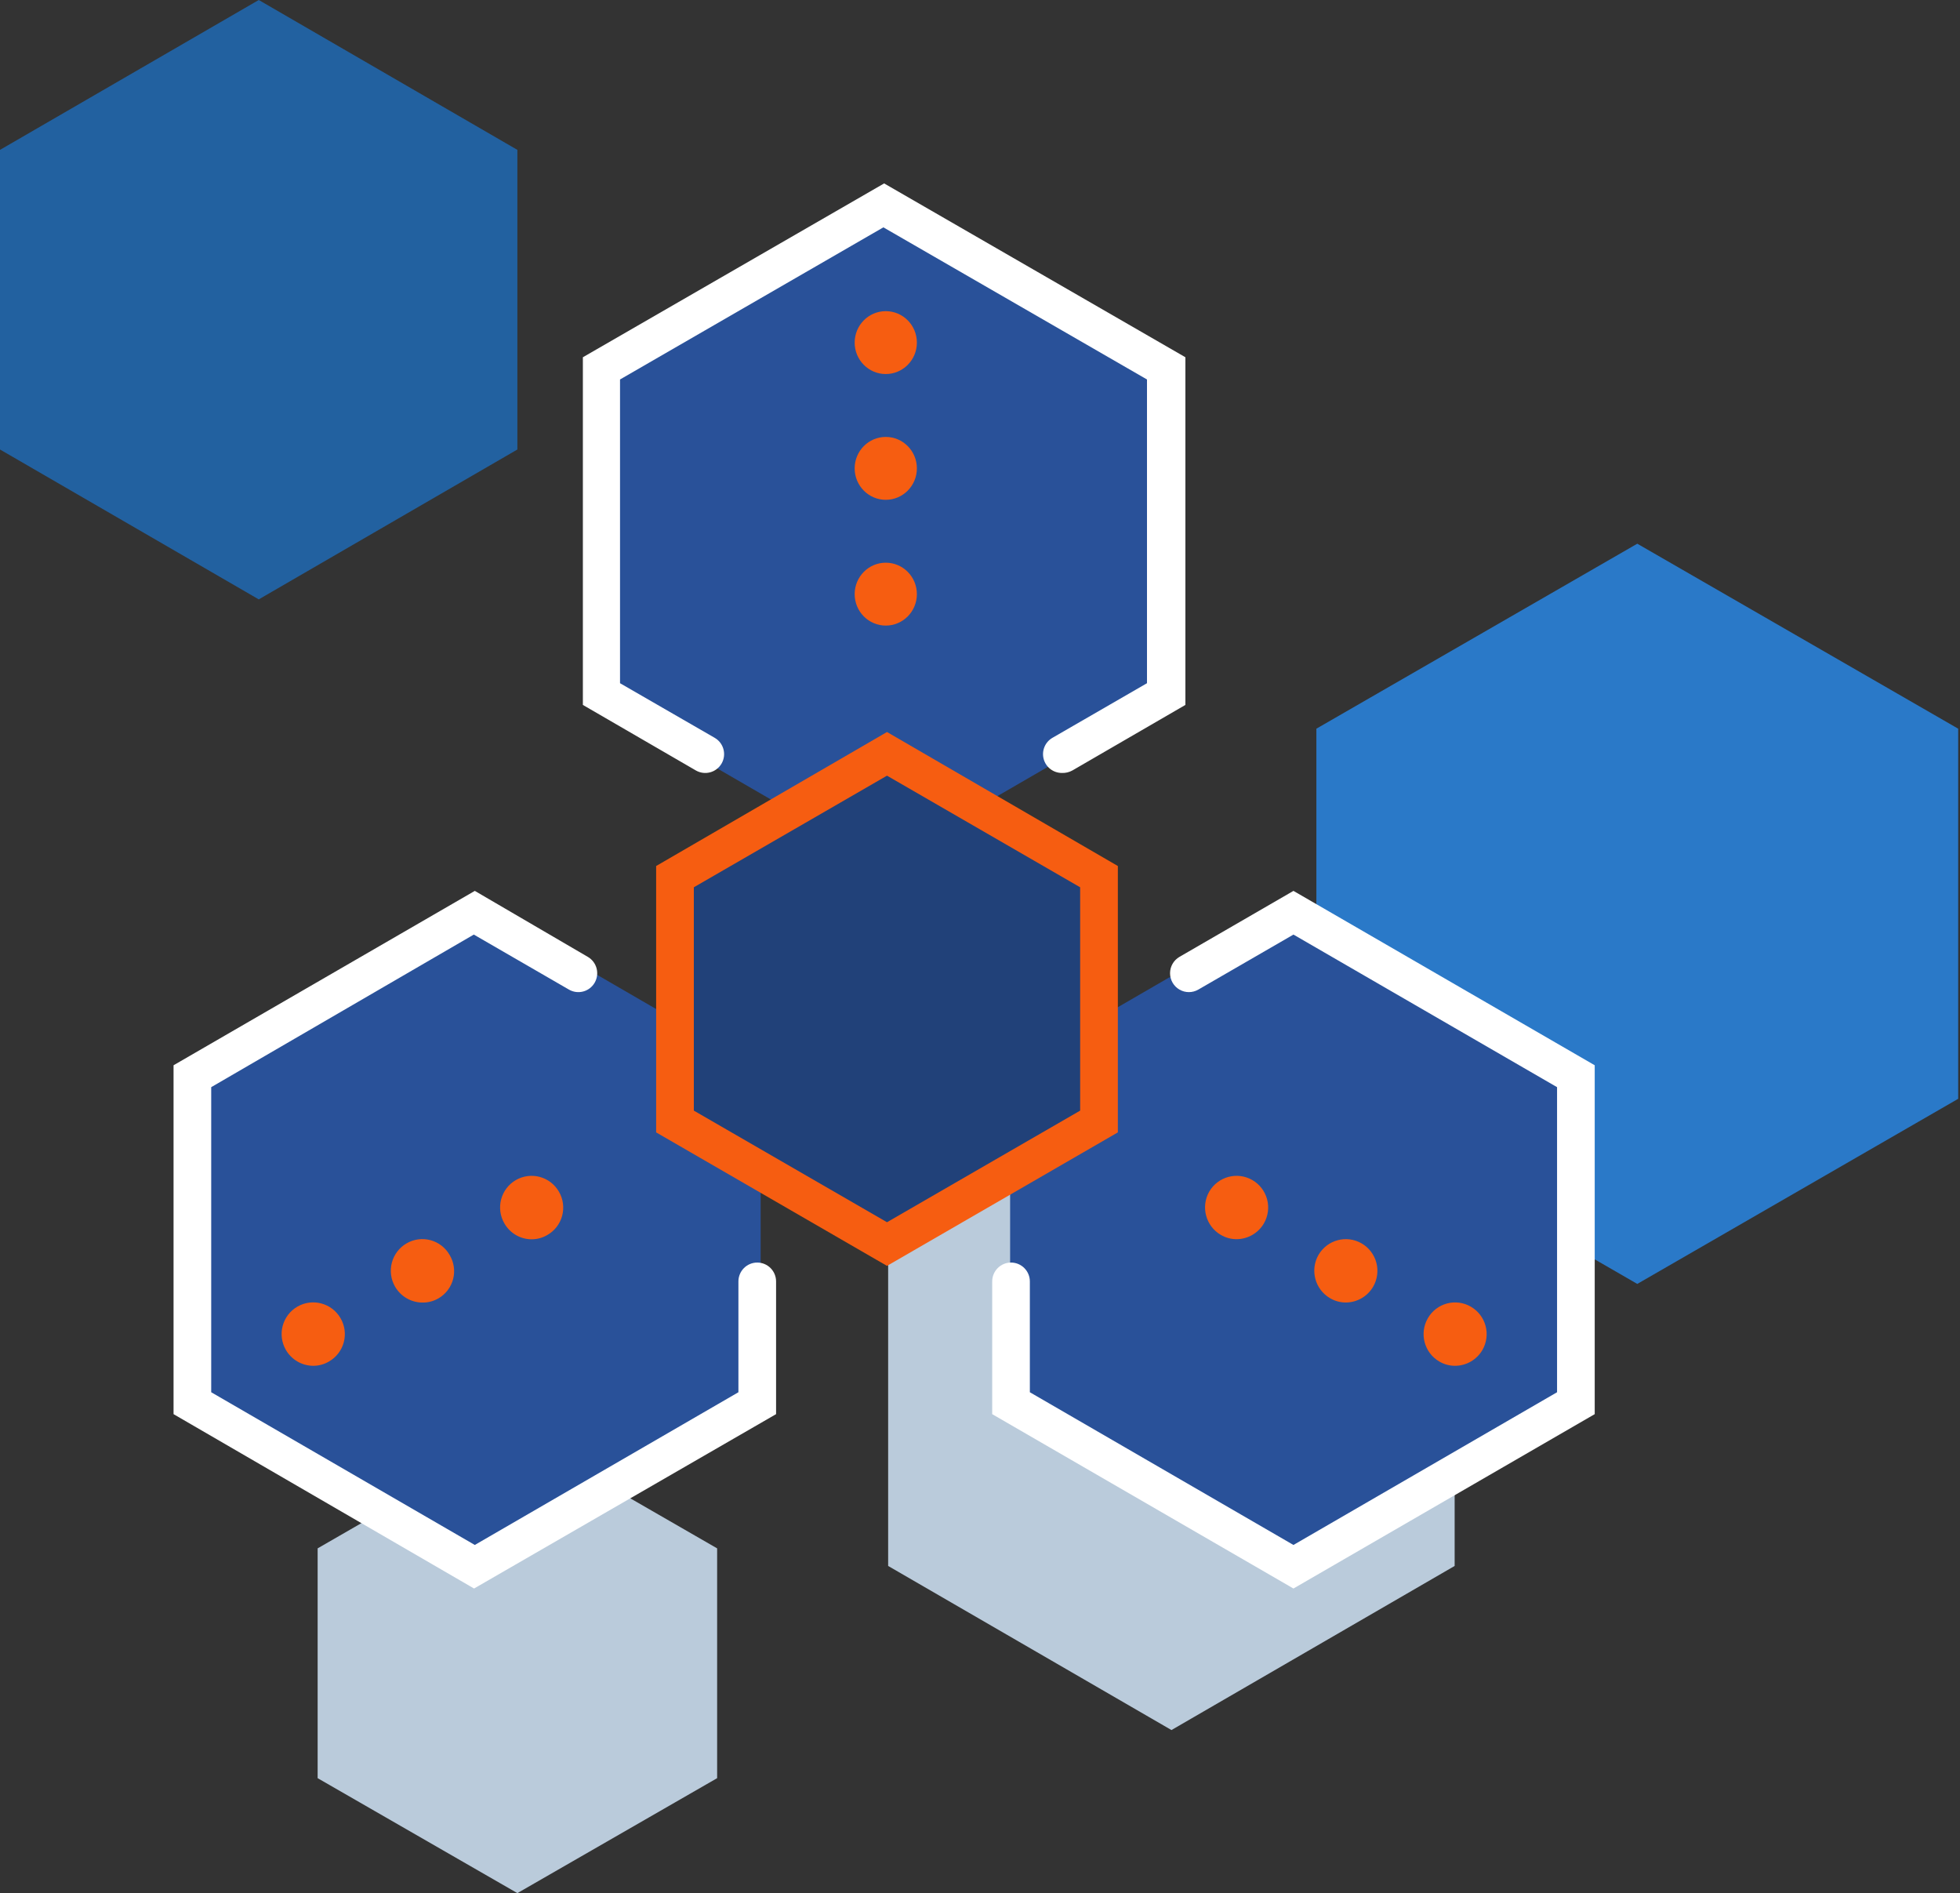
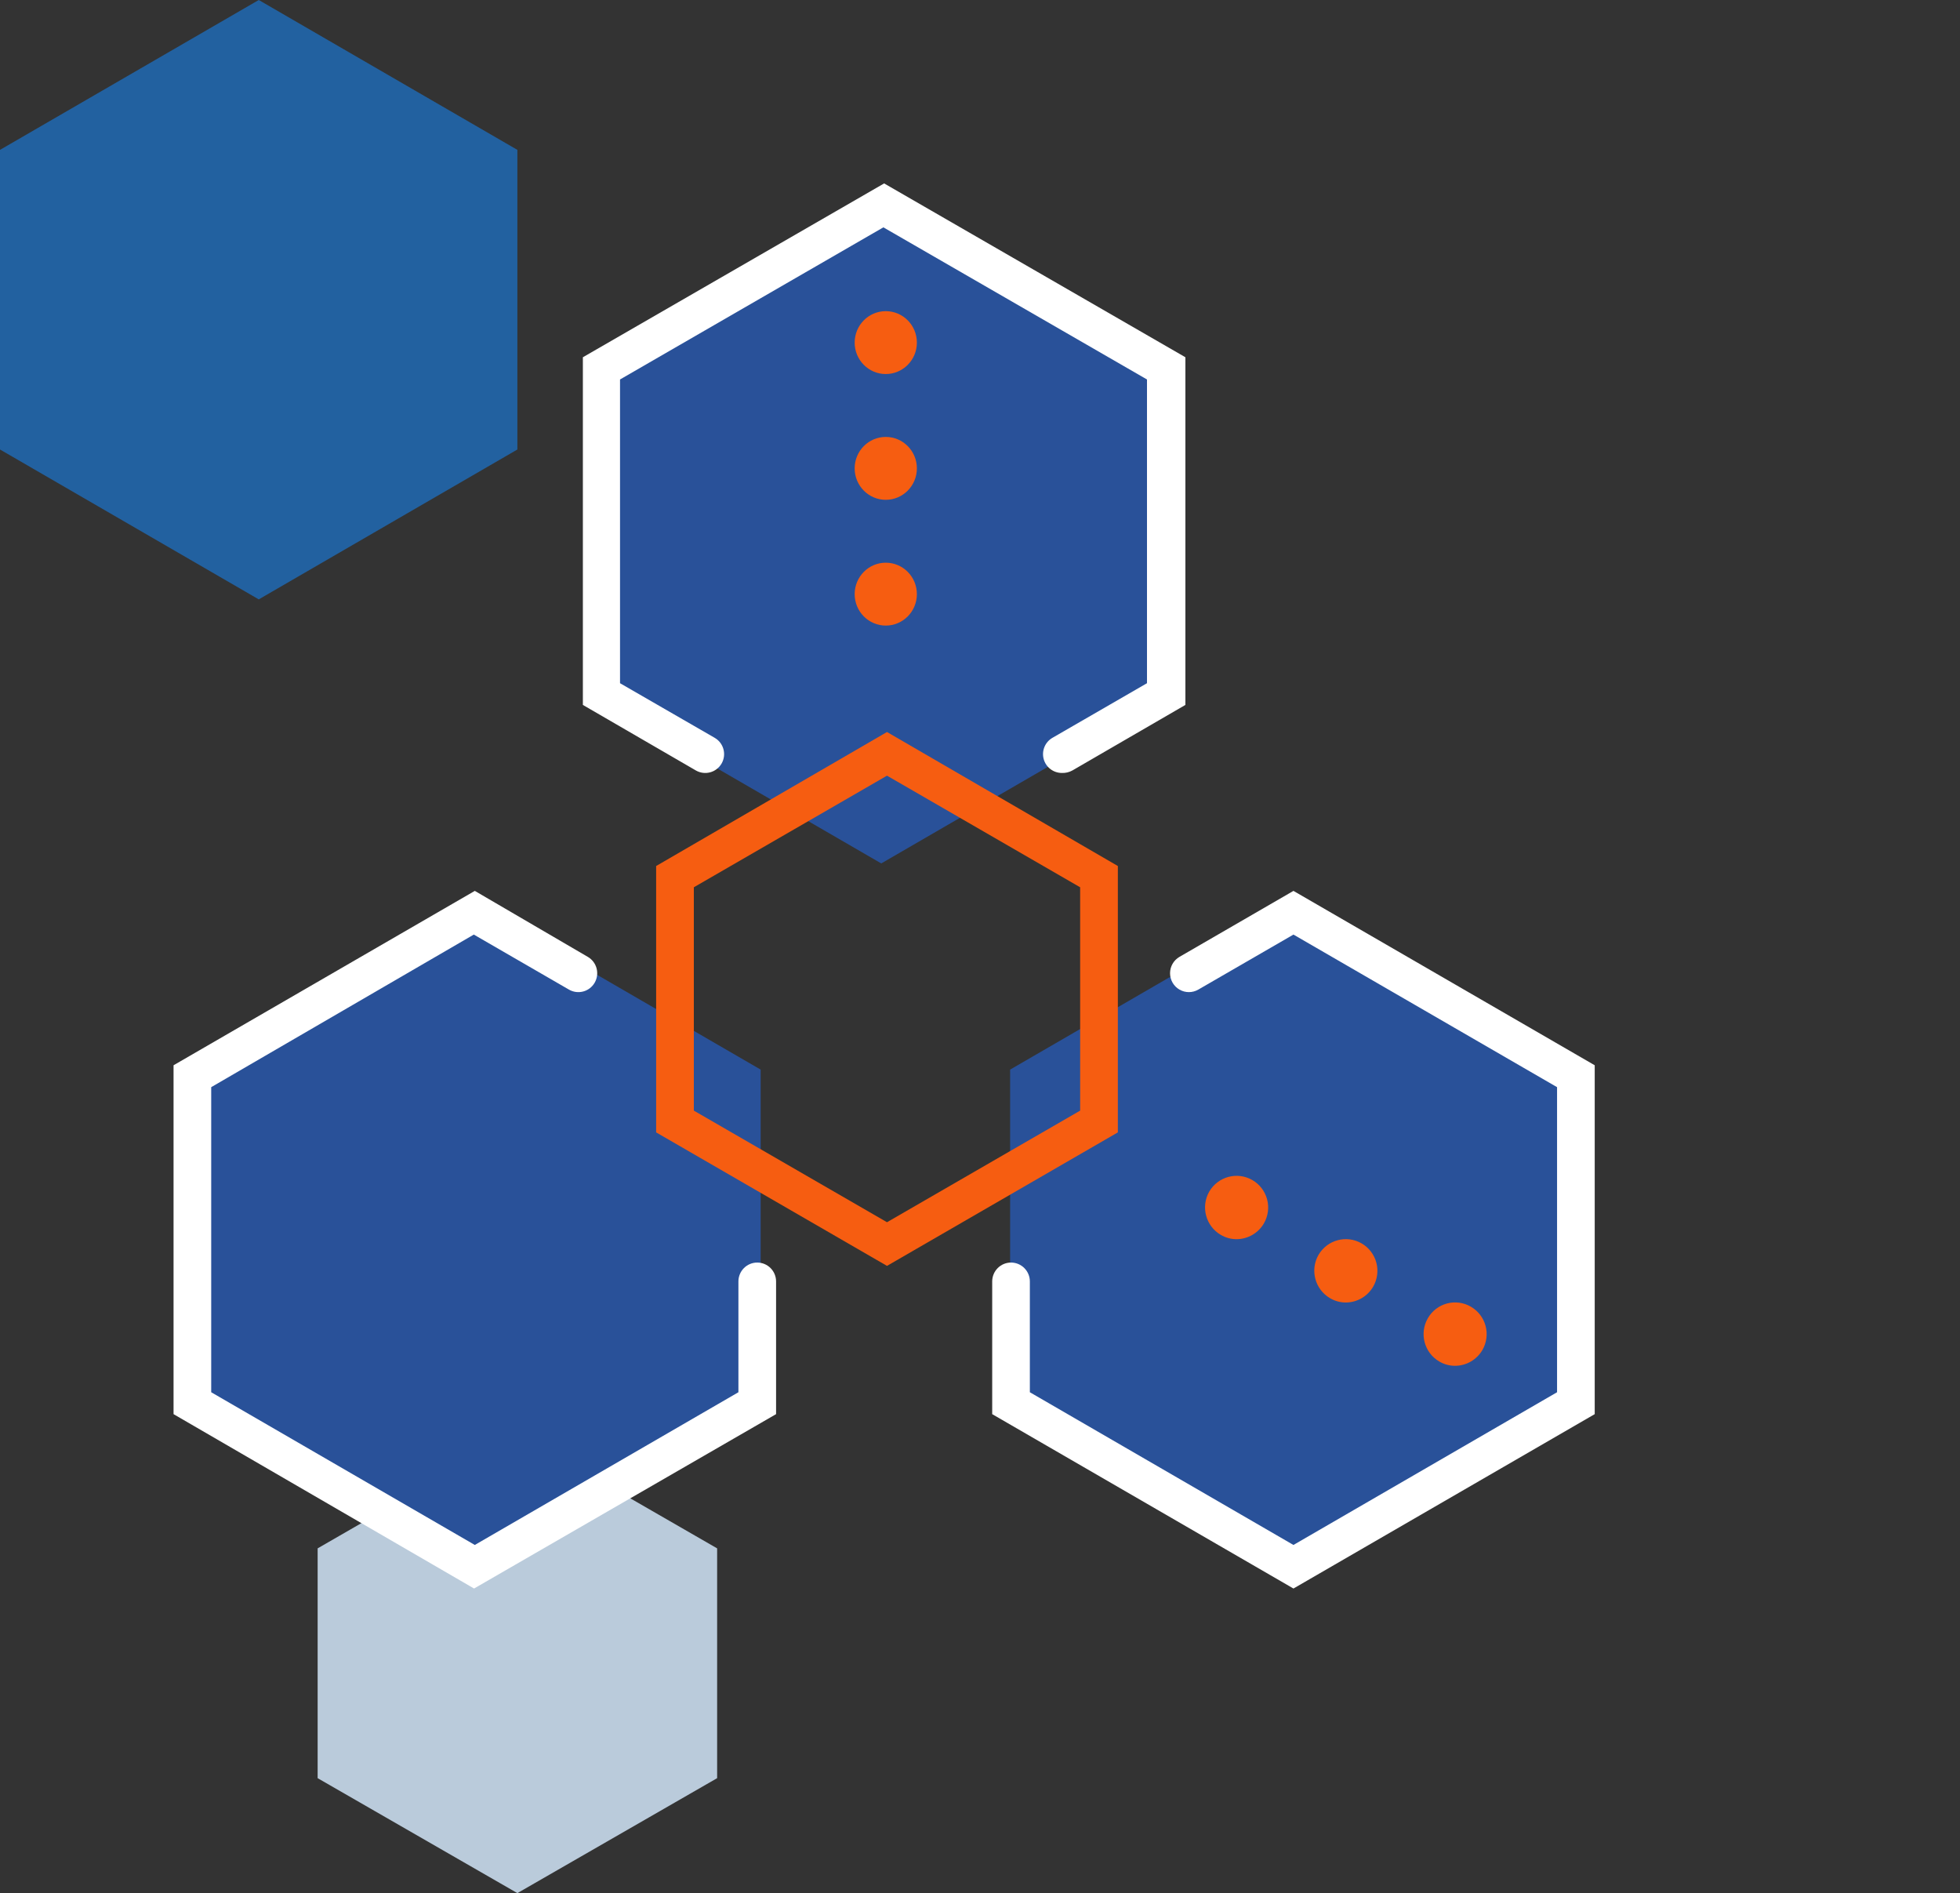
<svg xmlns="http://www.w3.org/2000/svg" width="466px" height="450px" viewBox="0 0 466 450" version="1.1">
  <rect x="0" y="0" width="466" height="450" fill="#333333" stroke="none" />
  <title>Hero Graphic</title>
  <g id="Solutions-by-Technology" stroke="none" stroke-width="1" fill="none" fill-rule="evenodd">
    <g id="API-Monitoring" transform="translate(-184, -188)" fill-rule="nonzero">
      <g id="Hero-Graphic" transform="translate(184, 188)">
        <polygon id="Path" fill="#295199" points="46.161 254.245 46.161 332.229 113.522 371.237 180.849 332.229 180.849 254.245 113.522 215.237" />
-         <polygon id="Path" fill="#BACBDB" points="211.161 294.245 211.161 372.229 278.522 411.237 345.849 372.229 345.849 294.245 278.522 255.237" />
        <polygon id="Path" fill="#295199" points="240.161 254.245 240.161 332.229 307.522 371.237 374.849 332.229 374.849 254.245 307.522 215.237" />
        <polygon id="Path" fill="#295199" points="142.161 88.245 142.161 166.229 209.522 205.237 276.849 166.229 276.849 88.245 209.522 49.237" />
        <polygon id="Path" fill="#BACBDB" points="113.2 371.877 91.029 359.111 75.519 368.05 75.519 422.673 123.01 450 170.502 422.673 170.502 368.05 145.181 353.46" />
        <path d="M203.201,141.228 C203.201,137.101 206.512,133.754 210.597,133.754 L210.597,133.754 C214.682,133.754 217.993,137.101 217.993,141.228 L217.993,141.228 C217.993,143.211 217.214,145.112 215.827,146.513 C214.44,147.915 212.558,148.702 210.597,148.702 L210.597,148.702 C208.635,148.702 206.754,147.915 205.367,146.513 C203.98,145.112 203.201,143.211 203.201,141.228 L203.201,141.228 Z M203.201,111.332 C203.201,107.204 206.512,103.858 210.597,103.858 L210.597,103.858 C214.682,103.858 217.993,107.204 217.993,111.332 L217.993,111.332 C217.993,115.46 214.682,118.806 210.597,118.806 L210.597,118.806 C206.512,118.806 203.201,115.46 203.201,111.332 Z M203.201,81.436 C203.201,77.308 206.512,73.962 210.597,73.962 L210.597,73.962 C214.682,73.962 217.993,77.308 217.993,81.436 L217.993,81.436 C217.993,85.564 214.682,88.91 210.597,88.91 L210.597,88.91 C206.512,88.91 203.201,85.564 203.201,81.436 L203.201,81.436 Z" id="Shape" fill="#F65D11" />
-         <path d="M67.962,320.865 C66.965,319.135 66.695,317.078 67.212,315.148 C67.73,313.218 68.992,311.575 70.72,310.58 L70.72,310.58 C74.314,308.514 78.896,309.751 80.972,313.347 L80.972,313.347 C81.977,315.075 82.252,317.135 81.733,319.067 C81.215,320.999 79.948,322.643 78.214,323.632 L78.214,323.632 C77.079,324.303 75.785,324.657 74.467,324.654 L74.467,324.654 C71.781,324.641 69.305,323.198 67.962,320.865 L67.962,320.865 Z M93.922,305.829 C92.925,304.099 92.655,302.042 93.172,300.112 C93.69,298.182 94.952,296.539 96.68,295.544 L96.68,295.544 C98.4,294.545 100.446,294.275 102.365,294.795 C104.283,295.314 105.916,296.58 106.902,298.311 L106.902,298.311 C107.928,300.019 108.23,302.067 107.74,304 C107.25,305.932 106.009,307.587 104.294,308.595 L104.294,308.595 C103.159,309.267 101.865,309.621 100.547,309.618 L100.547,309.618 C97.818,309.648 95.286,308.199 93.922,305.829 L93.922,305.829 Z M119.912,290.793 C118.912,289.067 118.638,287.012 119.15,285.083 C119.662,283.154 120.917,281.508 122.64,280.508 L122.64,280.508 C124.364,279.508 126.415,279.237 128.339,279.756 C130.262,280.275 131.901,281.542 132.892,283.275 L132.892,283.275 C133.898,285.003 134.172,287.063 133.654,288.995 C133.136,290.927 131.868,292.571 130.134,293.559 L130.134,293.559 C128.999,294.231 127.705,294.585 126.387,294.582 L126.387,294.582 C123.707,294.577 121.236,293.13 119.912,290.793 L119.912,290.793 Z" id="Shape" fill="#F65D11" />
        <path d="M342.196,323.631 C338.624,321.548 337.404,316.959 339.466,313.367 L339.466,313.367 C340.452,311.634 342.086,310.368 344.006,309.848 C345.926,309.328 347.973,309.598 349.694,310.598 L349.694,310.598 C351.422,311.593 352.685,313.238 353.203,315.17 C353.721,317.101 353.451,319.16 352.453,320.892 L352.453,320.892 C351.102,323.215 348.625,324.647 345.945,324.654 L345.945,324.654 C344.626,324.657 343.331,324.303 342.196,323.631 Z M316.222,308.581 C312.654,306.498 311.423,301.919 313.463,298.318 L313.463,298.318 C315.54,294.719 320.125,293.481 323.72,295.549 L323.72,295.549 C325.449,296.544 326.712,298.189 327.23,300.121 C327.747,302.052 327.477,304.111 326.48,305.842 L326.48,305.842 C325.129,308.166 322.652,309.598 319.971,309.605 L319.971,309.605 C318.653,309.607 317.358,309.254 316.222,308.581 Z M290.249,293.532 C286.681,291.449 285.45,286.87 287.49,283.268 L287.49,283.268 C289.567,279.669 294.151,278.432 297.747,280.499 L297.747,280.499 C299.476,281.495 300.739,283.14 301.256,285.071 C301.774,287.003 301.504,289.062 300.506,290.793 L300.506,290.793 C299.155,293.117 296.679,294.548 293.998,294.555 L293.998,294.555 C292.68,294.558 291.385,294.205 290.249,293.532 L290.249,293.532 Z" id="Shape" fill="#F65D11" />
-         <polygon id="Path-Copy" fill="#214179" points="157 268.743 210.975 300 264.923 268.743 264.923 206.257 210.975 175 157 206.257" />
        <path d="M210.888,300.903 L156,269.17 L156,205.853 L210.888,174 L265.775,205.853 L265.775,269.17 L210.888,300.903 Z M164.964,263.996 L210.888,290.525 L256.811,263.996 L256.811,210.907 L210.888,184.378 L164.964,210.907 L164.964,263.996 Z" id="Shape" fill="#F65D11" />
        <polygon id="Path" fill="#2261A0" points="0 35.626 0 106.848 61.52 142.474 123.01 106.848 123.01 35.626 61.52 0" />
-         <polygon id="Path" fill="#2A79C8" points="389.273 129.239 312.976 173.212 312.976 219.871 374.325 255.247 374.325 296.563 389.273 305.19 465.571 261.187 465.571 173.212" />
        <path d="M252.467,183.733 C250.439,183.735 248.663,182.374 248.138,180.416 C247.613,178.457 248.471,176.391 250.229,175.379 L272.702,162.401 L272.702,90.201 L210.029,54.041 L147.415,90.201 L147.415,162.401 L169.918,175.379 C172.061,176.615 172.795,179.353 171.559,181.495 C170.323,183.637 167.584,184.372 165.441,183.136 L138.581,167.562 L138.581,84.92 L210.208,43.599 L281.834,84.92 L281.834,167.562 L254.974,183.136 C254.209,183.563 253.342,183.769 252.467,183.733 Z" id="Path" fill="#FFFFFF" />
        <path d="M112.71,377.595 L41.263,336.145 L41.263,253.215 L112.889,211.765 L139.749,227.447 C141.892,228.687 142.627,231.433 141.391,233.582 C140.154,235.731 137.415,236.468 135.272,235.228 L112.651,222.15 L50.216,258.422 L50.216,330.938 L112.889,367.24 L175.562,330.938 L175.562,304.601 C175.562,302.122 177.567,300.112 180.039,300.112 C182.511,300.112 184.516,302.122 184.516,304.601 L184.516,336.145 L112.71,377.595 Z" id="Path" fill="#FFFFFF" />
        <path d="M307.526,377.595 L235.9,336.145 L235.9,304.601 C235.9,302.122 237.904,300.112 240.376,300.112 C242.849,300.112 244.853,302.122 244.853,304.601 L244.853,330.938 L307.526,367.24 L370.199,330.938 L370.199,258.422 L307.526,222.15 L284.904,235.228 C283.518,236.03 281.81,236.03 280.425,235.227 C279.039,234.424 278.186,232.941 278.187,231.336 C278.187,229.731 279.041,228.249 280.427,227.447 L307.526,211.765 L379.152,253.215 L379.152,336.145 L307.526,377.595 Z" id="Path" fill="#FFFFFF" />
      </g>
    </g>
  </g>
</svg>